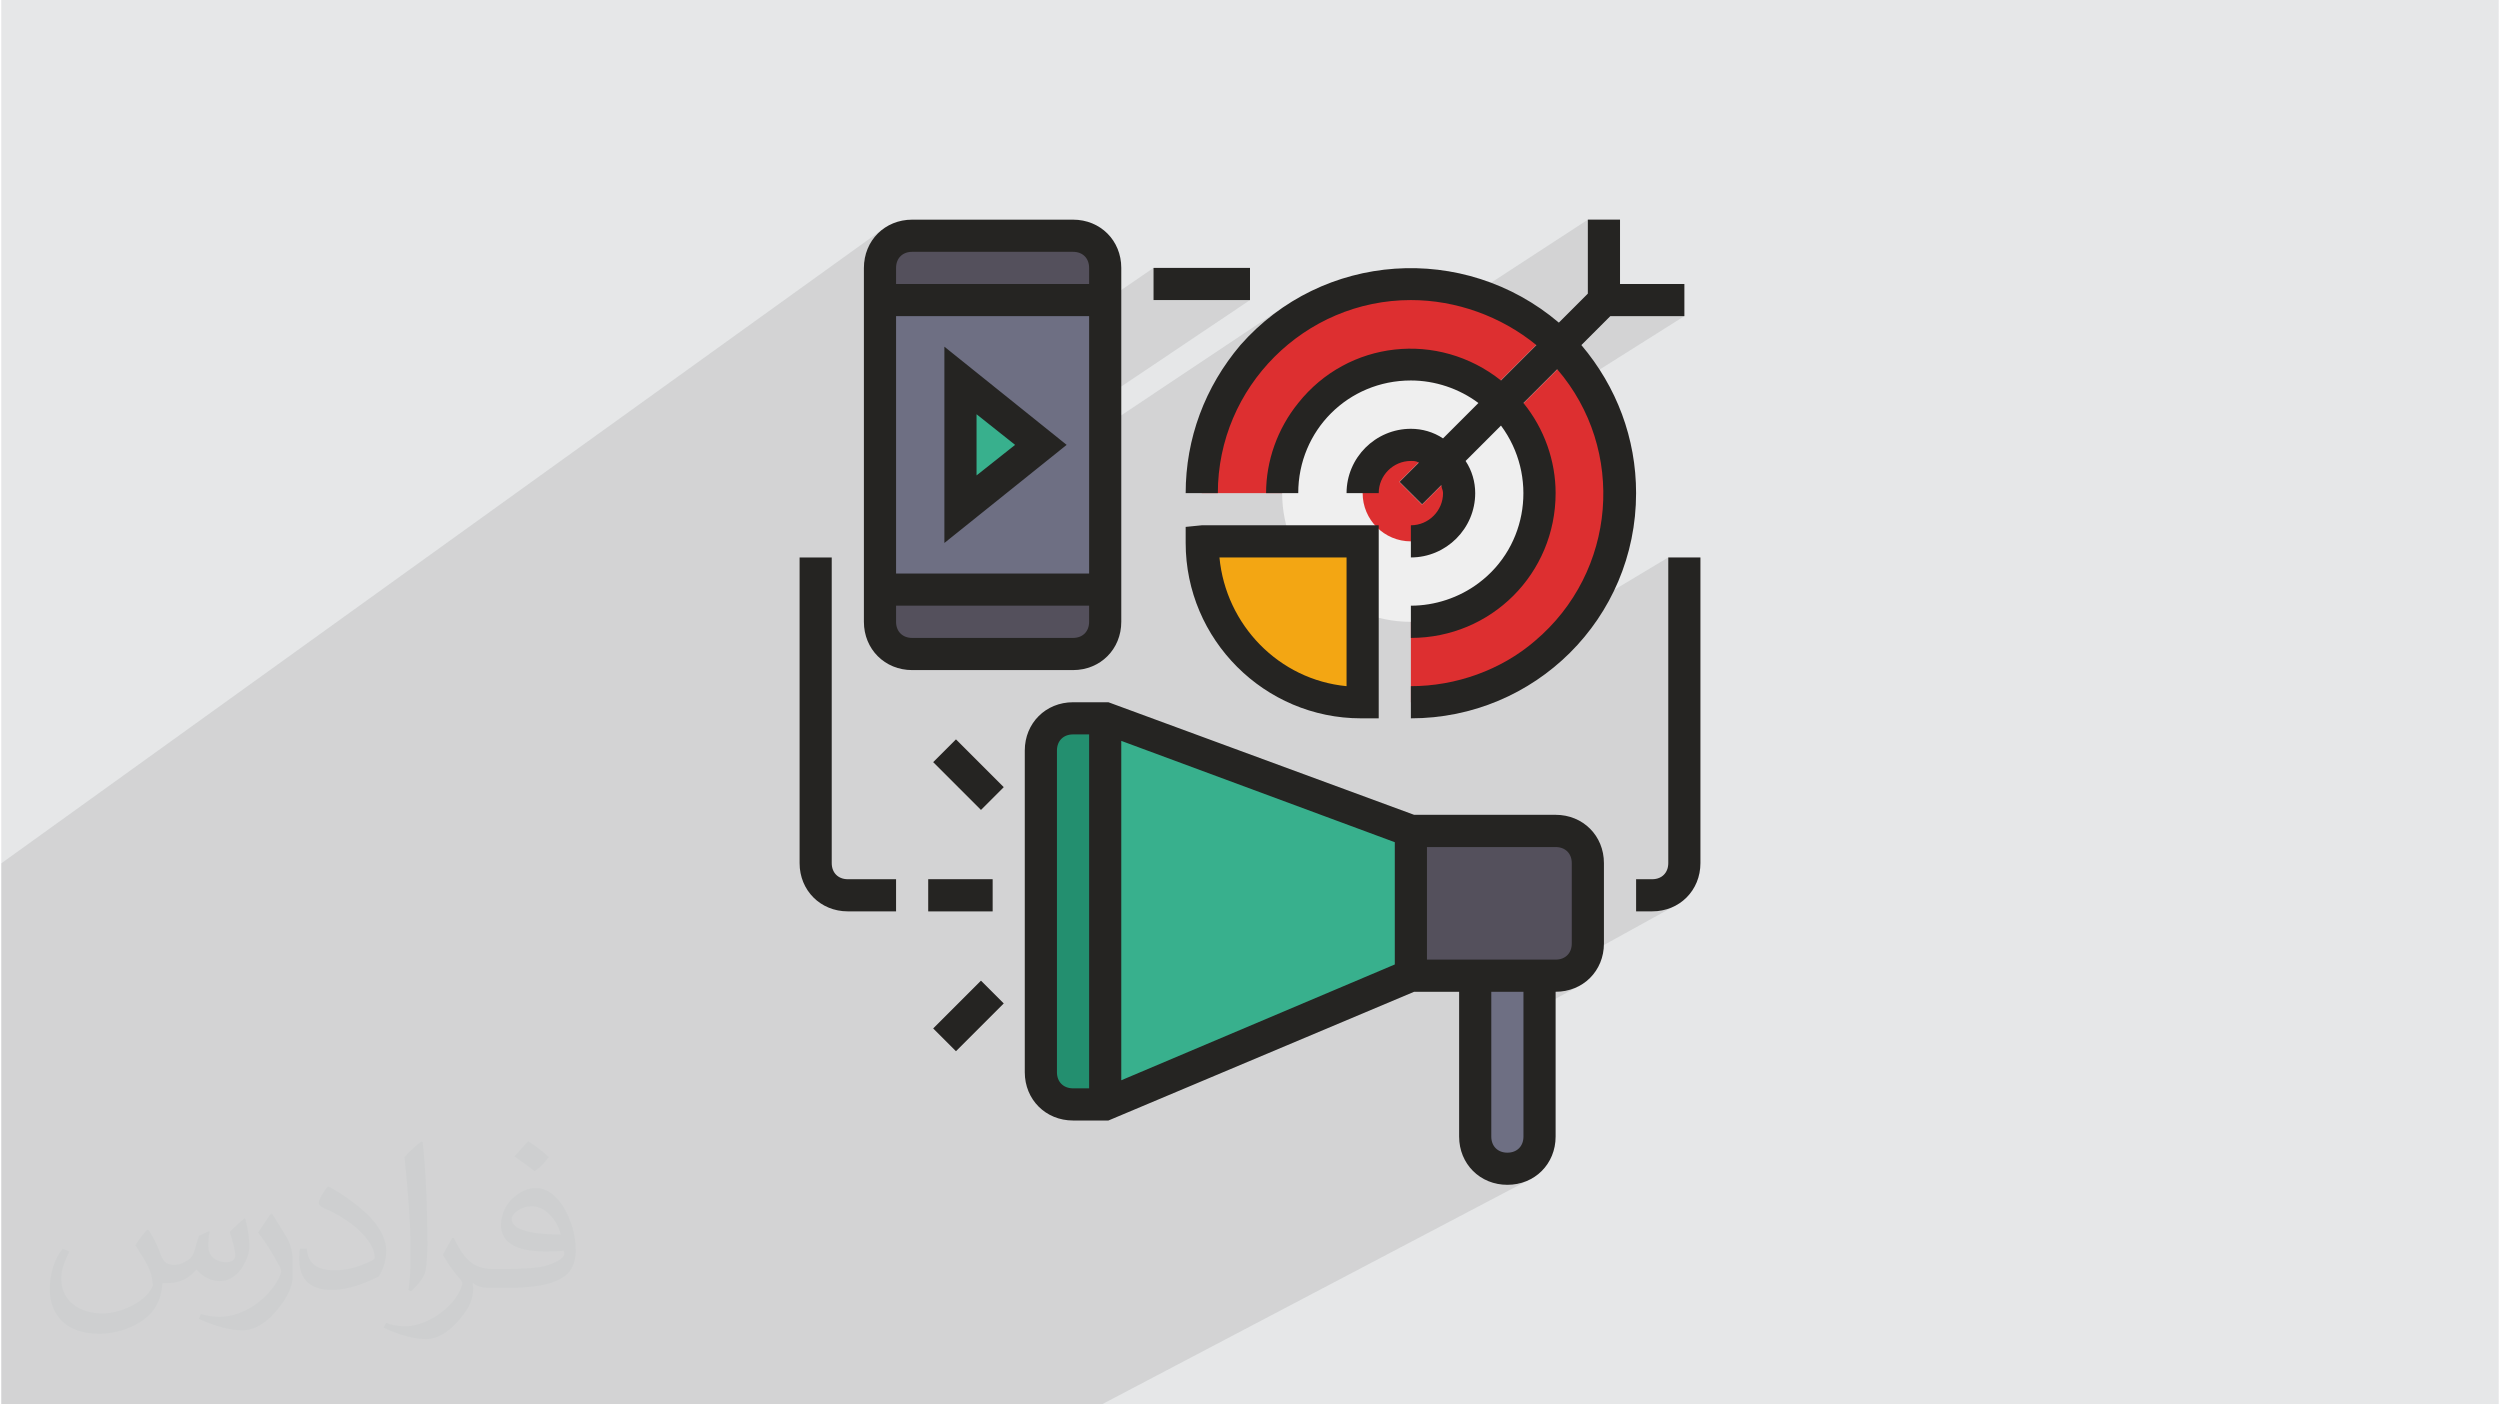
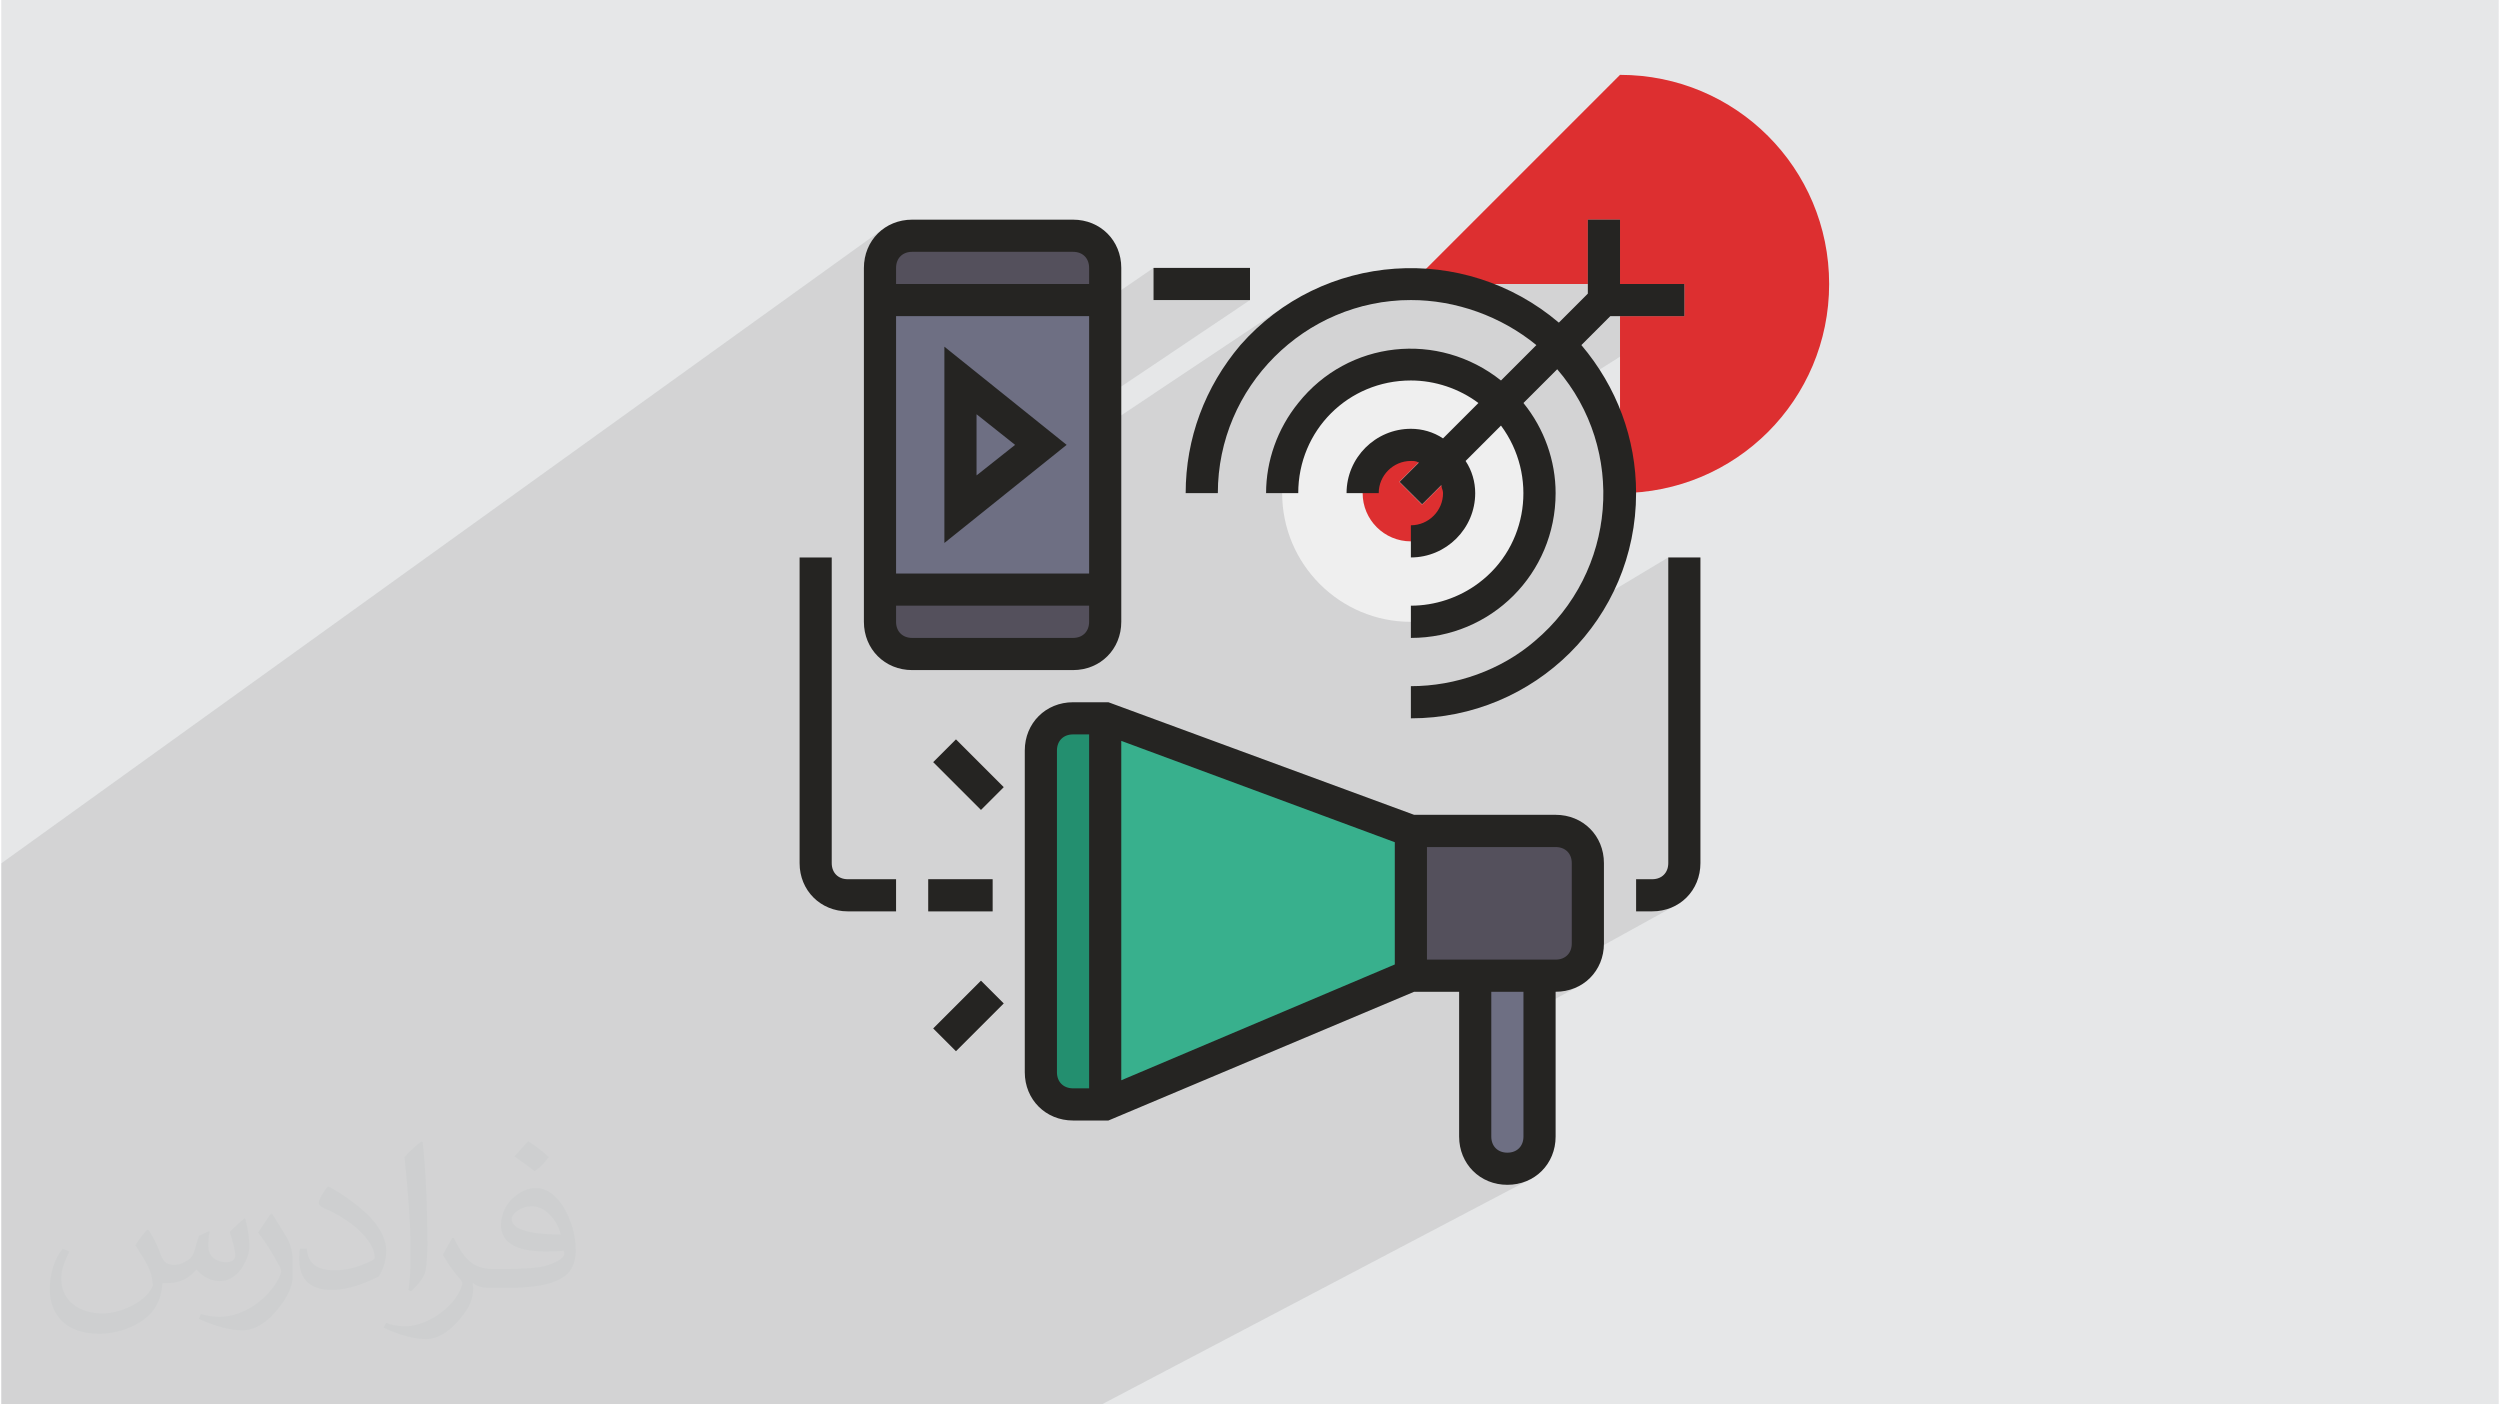
<svg xmlns="http://www.w3.org/2000/svg" xml:space="preserve" width="356px" height="200px" version="1.1" style="shape-rendering:geometricPrecision; text-rendering:geometricPrecision; image-rendering:optimizeQuality; fill-rule:evenodd; clip-rule:evenodd" viewBox="0 0 356 200" enable-background="new 0 0 256 256">
  <defs>
    <style type="text/css">
   
    .fil0 {fill:#E6E7E8}
    .fil10 {fill:#F3A613;fill-rule:nonzero}
    .fil6 {fill:#DD2F30;fill-rule:nonzero}
    .fil7 {fill:#EFEFEF;fill-rule:nonzero}
    .fil11 {fill:#DFDEDF;fill-rule:nonzero}
    .fil9 {fill:#BFBCBC;fill-rule:nonzero}
    .fil4 {fill:#6E6F83;fill-rule:nonzero}
    .fil5 {fill:#54505C;fill-rule:nonzero}
    .fil3 {fill:#38B08D;fill-rule:nonzero}
    .fil12 {fill:#252422;fill-rule:nonzero}
    .fil8 {fill:#238F6F;fill-rule:nonzero}
    .fil1 {fill:#373435;fill-opacity:0.031}
    .fil2 {fill:#2B2A29;fill-opacity:0.102}
   
  </style>
  </defs>
  <g id="Layer_x0020_1">
    <g id="_2129856618512">
      <polygon class="fil0" points="0.18,0 355.82,0 355.82,200 0.18,200 " />
      <path class="fil1" d="M21.21 175.23c0.67,1.05 1.15,2.01 1.53,3.07 0.29,0.67 0.48,1.82 2.02,1.82 0.48,0 1.05,-0.09 1.63,-0.48 0.67,-0.28 1.15,-0.86 1.34,-1.63l0.58 -2.01 1.44 -0.68 0.1 0.1c-0.19,0.77 -0.19,1.44 -0.19,2.02 0,1.72 1.44,2.3 2.59,2.3 0.67,0 1.25,-0.29 1.25,-0.96 0,-0.77 -0.39,-2.11 -0.77,-3.36 0.67,-0.67 1.34,-1.34 2.11,-1.92l0.1 0.1c0.38,1.44 0.57,2.88 0.57,3.84 0,0.96 -0.38,1.92 -0.77,2.59 -0.67,1.34 -1.92,2.4 -3.45,2.4 -1.16,0 -2.4,-0.58 -3.27,-1.63l-0.09 0c-0.87,1.05 -2.12,1.92 -4.13,1.92l-0.67 0c-0.1,1.34 -0.39,2.3 -0.87,3.17 -1.25,2.4 -4.8,4.03 -8.16,4.03 -4.7,0 -7.01,-2.69 -7.01,-6.34 0,-2.21 0.67,-4.32 1.83,-5.76l0.96 0.39c-0.68,1.34 -1.16,2.59 -1.16,3.84 0,3.36 2.79,4.99 5.86,4.99 2.88,0 6.53,-1.92 7.2,-4.03 -0.19,-2.4 -1.15,-3.46 -2.49,-5.67 0.38,-0.67 0.96,-1.44 1.63,-2.21l0.09 0 0 0 0 0 0 0 0 0 0.19 0.1 0 0 0.01 0 0 0 0 0zm54.05 -12.68c0.96,0.58 1.92,1.35 2.88,2.21 -0.57,0.77 -1.15,1.44 -2.01,2.02 -0.96,-0.77 -1.92,-1.44 -2.88,-2.11 0.67,-0.77 1.34,-1.44 1.92,-2.12l0 0 0.09 0 0 0 0 0zm0.48 9.22c-1.63,0 -2.88,1.06 -2.88,1.83 0,1.63 3.17,2.2 7.01,2.2 -0.48,-1.92 -2.11,-4.03 -4.13,-4.03l0 0zm-3.55 8.93c2.11,0 3.94,-0.1 5.28,-0.38 1.54,-0.39 2.88,-1.16 2.88,-1.73 0,-0.19 0,-0.29 -0.09,-0.48 -0.87,0.09 -1.83,0.09 -2.79,0.09 -2.78,0 -4.99,-0.67 -5.76,-2.2 -0.19,-0.39 -0.38,-0.96 -0.38,-1.44 0,-1.54 0.67,-3.08 1.82,-4.04 0.96,-0.86 2.02,-1.34 3.17,-1.34 1.92,0 3.55,1.63 4.61,4.03 0.57,1.35 1.05,2.88 1.05,4.9 0,1.34 -0.38,2.4 -1.15,3.26 -1.53,1.44 -4.32,2.02 -8.64,2.02l-1.92 0 0 0 -0.48 0c-1.06,0 -1.82,-0.19 -2.4,-0.67l-0.1 0c0,0.19 0.1,0.48 0.1,0.67 0,0.96 -0.29,2.21 -0.96,3.17 -1.92,2.88 -4.03,4.13 -5.76,4.13 -1.82,0 -4.03,-0.68 -6.05,-1.64l0.38 -0.67c0.68,0.29 1.54,0.48 2.79,0.48 3.26,0 7.49,-3.17 8.06,-6.14 -0.09,-0.29 -0.28,-0.58 -0.67,-0.96 -0.96,-1.15 -1.53,-2.11 -2.11,-3.07 0.48,-0.97 0.96,-1.73 1.34,-2.41l0.2 0c1.34,2.79 2.68,4.42 5.47,4.42l0.38 0 0 0 2.02 0 0 0 0 0 0 0 0 0 -0.29 0 0 0 0 0 0 0 0 0zm-14.02 2.98c0.19,-1.35 0.29,-2.79 0.29,-4.13l0 -2.02c0,-3.74 -0.48,-9.22 -0.86,-12.77 0.67,-0.77 1.63,-1.63 2.4,-2.21l0.19 0.1c0.48,4.51 0.67,9.7 0.67,14.5 0,1.25 -0.09,2.49 -0.19,3.36 -0.1,1.15 -0.77,2.01 -2.11,3.36l-0.29 -0.1 0 0 0 0 0 0 -0.1 -0.09 0 0 0 0 0 0 0 0zm-14.5 -5.96c0.1,1.73 0.96,3.17 3.94,3.17 1.92,0 3.46,-0.48 5.28,-1.34 0.29,-0.19 0.48,-0.29 0.48,-0.48 0,-1.15 -0.86,-2.59 -2.3,-3.94 -1.35,-1.25 -3.27,-2.4 -4.9,-3.07 -0.58,-0.29 -0.77,-0.48 -0.77,-0.77 0,-0.48 0.67,-1.63 1.25,-2.3l0.19 0c1.92,1.05 4.13,2.59 5.76,4.22 1.44,1.54 2.4,3.17 2.4,4.9 0,1.25 -0.38,2.49 -1.05,3.65 -2.11,1.05 -4.42,1.92 -6.72,1.92 -2.79,0 -4.61,-1.25 -4.61,-4.32 0,-0.29 0,-0.87 0.09,-1.54l0.96 0 0 0 0 0 0 0 0 0 0 -0.1 0 0 0 0 0 0 0 0zm-4.99 -4.99l1.73 2.79c0.67,1.05 1.25,2.11 1.25,3.93l0 2.31c0,1.82 -1.16,3.74 -3.08,5.76 -1.44,1.34 -2.78,1.92 -4.03,1.92 -1.82,0 -3.84,-0.58 -6.24,-1.63l0.29 -0.68c0.77,0.2 1.63,0.39 2.69,0.39 3.36,0 6.91,-2.5 8.45,-5.57 0.19,-0.39 0.29,-0.67 0.29,-0.86 0,-0.39 -0.2,-0.77 -0.39,-1.06 -0.86,-1.63 -1.82,-3.17 -2.88,-4.51 0.58,-0.87 1.15,-1.73 1.73,-2.6l0.19 0 0 0 0 0 0 0 0 -0.19 0 0 0 0 0 0 0 0z" />
    </g>
    <polygon class="fil2" points="42.88,200 41.32,200 38.73,200 37.65,200 37.62,200 37.05,200 36.34,200 34.45,200 33.8,200 31.68,200 31.27,200 28.69,200 26.63,200 25.65,200 23.62,200 22.97,200 21.86,200 19.4,200 19.29,200 18.03,200 17.59,200 15.7,200 13.56,200 11.06,200 10.74,200 8.91,200 8.73,200 7.51,200 7.34,200 6.64,200 5.24,200 3.79,200 3.66,200 2.23,200 1.75,200 1.07,200 0.7,200 0.29,200 0.18,200 0.18,199.68 0.18,199.58 0.18,198.95 0.18,198.77 0.18,198.74 0.18,198.36 0.18,198.14 0.18,197.92 0.18,197.73 0.18,197.45 0.18,196.64 0.18,195.1 0.18,194.77 0.18,194.54 0.18,194.31 0.18,193.73 0.18,193.45 0.18,193.14 0.18,192.96 0.18,192.74 0.18,192.72 0.18,192.58 0.18,192.34 0.18,192.29 0.18,191.96 0.18,191.72 0.18,191.12 0.18,190.41 0.18,190.09 0.18,190.03 0.18,189.02 0.18,188.89 0.18,188.39 0.18,187.91 0.18,187.78 0.18,187.04 0.18,186.99 0.18,186.8 0.18,185.99 0.18,185.85 0.18,185.78 0.18,185.17 0.18,185.12 0.18,183.87 0.18,183.75 0.18,182.34 0.18,182 0.18,181.91 0.18,181.25 0.18,181.11 0.18,179.88 0.18,179.78 0.18,179.06 0.18,177.92 0.18,177.8 0.18,177.59 0.18,176.89 0.18,174.54 0.18,171.22 0.18,170.55 0.18,170.17 0.18,169.91 0.18,167.87 0.18,167.25 0.18,166.78 0.18,166.69 0.18,166.58 0.18,165.61 0.18,164.77 0.18,163.96 0.18,162.69 0.18,162.17 0.18,161.16 0.18,160.6 0.18,156.52 0.18,154.47 0.18,153.71 0.18,150.65 0.18,150.55 0.18,148.24 0.18,147.29 0.18,145.37 0.18,142.75 0.18,142.1 0.18,134.84 0.18,131.45 0.18,128.32 0.18,127.82 0.18,127.48 0.18,126.05 0.18,125.44 0.18,122.94 126.01,32.42 125,33.25 124.17,34.26 123.55,35.43 123.16,36.73 123.1,37.39 127.34,34.35 126.66,34.91 126.1,35.59 125.67,36.37 125.41,37.23 125.31,38.15 125.31,38.54 128.57,36.22 128.96,36.02 129.4,35.9 129.89,35.86 152.8,35.86 153.3,35.9 153.74,36.02 154.13,36.22 154.46,36.49 154.73,36.82 154.93,37.21 155.05,37.65 155.09,38.15 155.09,40.44 151.77,42.73 157.38,42.73 140.57,54.26 140.65,54.33 164.26,38.15 164.26,42.73 178,42.73 149.8,61.67 151.89,63.35 144.55,69.23 182.67,43.79 181.37,44.72 180.12,45.72 178.91,46.79 177.74,47.93 176.63,49.14 175.71,50.28 174.84,51.44 174.45,52.02 184.24,45.51 181.95,47.22 179.83,49.14 177.91,51.26 176.2,53.55 176.11,53.7 185.57,47.44 187.83,46.06 190.24,44.9 192.76,43.97 195.39,43.29 198.11,42.87 200.91,42.73 202.11,42.76 203.31,42.84 204.51,42.97 205.7,43.15 206.88,43.39 207.35,43.5 226.11,31.28 226.11,41.53 226.8,41.09 230.04,44.33 229.35,45.02 239.85,45.02 223.73,55.18 224.23,55.95 224.92,57.13 225.55,58.33 226.12,59.56 226.62,60.81 227.05,62.08 227.42,63.36 227.73,64.65 227.97,65.95 228.15,67.27 228.26,68.58 228.31,69.9 228.3,71.22 228.23,72.54 228.09,73.85 227.89,75.16 227.62,76.45 227.29,77.74 226.9,79.01 226.45,80.26 225.94,81.49 225.36,82.7 224.72,83.89 224.03,85.05 223.26,86.17 222.44,87.27 221.56,88.34 220.62,89.36 220.16,89.81 237.56,79.38 237.56,122.91 237.52,123.4 237.4,123.85 237.2,124.24 236.93,124.57 236.6,124.83 232.98,126.85 232.98,129.78 235.27,129.78 236.68,129.64 237.99,129.25 239.16,128.63 220.48,138.94 221.52,138.94 222.45,138.85 223.3,138.58 224.08,138.16 212.36,144.61 212.36,146.27 221.52,141.23 222.94,141.1 224.24,140.71 225.41,140.09 212.36,147.24 212.36,161.85 212.4,162.34 212.53,162.79 212.72,163.18 212.99,163.51 213.32,163.78 213.72,163.98 214.16,164.1 214.65,164.14 215.15,164.1 215.59,163.98 215.98,163.78 212.28,165.74 212.87,166.07 213.73,166.34 214.65,166.43 215.57,166.34 216.43,166.07 212.24,168.29 213.24,168.59 214.65,168.72 216.07,168.59 217.37,168.2 156.87,200 155.25,200 152.2,200 151.17,200 147.72,200 147.12,200 140.97,200 138.83,200 136.7,200 116.17,200 114.56,200 111.84,200 110.83,200 109.9,200 108.31,200 107.74,200 106.34,200 106.29,200 105.5,200 102.22,200 101.67,200 100.59,200 99.5,200 99.08,200 96.47,200 92.4,200 87.82,200 87.54,200 86.44,200 82.28,200 82.05,200 81.77,200 78.84,200 78.05,200 76.47,200 66.52,200 66.17,200 64.42,200 60.78,200 50.79,200 45.03,200 " />
    <g id="_2094408926720">
      <path class="fil3" d="M152.8 102.29l4.58 0 43.53 16.04 20.61 0c2.53,0 4.59,2.06 4.59,4.58l0 11.45c0,2.52 -2.06,4.58 -4.59,4.58l-20.61 0 -43.53 18.33 -4.58 0c-2.52,0 -4.58,-2.06 -4.58,-4.58l0 -45.82c0,-2.52 2.06,-4.58 4.58,-4.58z" />
      <path class="fil4" d="M129.89 33.57l22.91 0c2.52,0 4.58,2.06 4.58,4.58l0 50.4c0,2.52 -2.06,4.58 -4.58,4.58l-22.91 0c-2.52,0 -4.58,-2.06 -4.58,-4.58l0 -50.4c0,-2.52 2.06,-4.58 4.58,-4.58z" />
      <path class="fil5" d="M129.89 33.57l22.91 0c2.52,0 4.58,2.06 4.58,4.58l0 4.58 -32.07 0 0 -4.58c0,-2.52 2.06,-4.58 4.58,-4.58z" />
      <path class="fil5" d="M152.8 93.13l-22.91 0c-2.52,0 -4.58,-2.06 -4.58,-4.58l0 -4.59 32.07 0 0 4.59c0,2.52 -2.06,4.58 -4.58,4.58z" />
-       <path class="fil6" d="M200.91 40.44c-16.5,0 -29.78,13.29 -29.78,29.78l29.78 0 0 29.78c16.49,0 29.78,-13.29 29.78,-29.78 0,-16.49 -13.29,-29.78 -29.78,-29.78z" />
+       <path class="fil6" d="M200.91 40.44l29.78 0 0 29.78c16.49,0 29.78,-13.29 29.78,-29.78 0,-16.49 -13.29,-29.78 -29.78,-29.78z" />
      <path class="fil7" d="M219.23 70.22c0,10.12 -8.2,18.33 -18.32,18.33 -10.12,0 -18.33,-8.21 -18.33,-18.33 0,-10.12 8.21,-18.33 18.33,-18.33 10.12,0 18.32,8.21 18.32,18.33z" />
-       <polygon class="fil3" points="136.77,54.18 148.22,63.35 136.77,72.51 " />
      <path class="fil8" d="M157.38 157.27l0 -54.98 -4.58 0c-2.52,0 -4.58,2.06 -4.58,4.58l0 45.82c0,2.52 2.06,4.58 4.58,4.58l4.58 0z" />
      <path class="fil4" d="M210.07 138.94l0 22.91c0,2.52 2.06,4.58 4.58,4.58 2.52,0 4.58,-2.06 4.58,-4.58l0 -22.91 -9.16 0z" />
      <polygon class="fil9" points="132.18,129.78 141.35,129.78 141.35,125.2 132.18,125.2 " />
      <polygon class="fil9" points="132.89,108.53 136.13,105.29 142.93,112.09 139.69,115.33 " />
      <polygon class="fil9" points="132.89,146.45 139.69,139.65 142.93,142.89 136.13,149.69 " />
-       <path class="fil10" d="M194.04 100l0 -22.91 -22.91 0 0 0.23c0,12.6 10.08,22.68 22.91,22.68z" />
      <polygon class="fil11" points="164.26,42.73 178,42.73 178,38.15 164.26,38.15 " />
      <path class="fil11" d="M235.27 129.78l-2.29 0 0 -4.58 2.29 0c1.37,0 2.29,-0.92 2.29,-2.29l0 -43.53 4.58 0 0 43.53c0,3.89 -2.98,6.87 -6.87,6.87z" />
      <path class="fil11" d="M127.6 129.78l-6.87 0c-3.89,0 -6.87,-2.98 -6.87,-6.87l0 -43.53 4.58 0 0 43.53c0,1.37 0.92,2.29 2.29,2.29l6.87 0 0 4.58z" />
      <path class="fil6" d="M207.78 70.22c0,3.79 -3.08,6.87 -6.87,6.87 -3.8,0 -6.87,-3.08 -6.87,-6.87 0,-3.8 3.07,-6.87 6.87,-6.87 3.79,0 6.87,3.07 6.87,6.87z" />
      <polygon class="fil11" points="199.26,68.62 226.8,41.09 230.04,44.33 202.5,71.86 " />
      <polygon class="fil9" points="239.85,45.02 226.11,45.02 226.11,31.28 230.69,31.28 230.69,40.44 239.85,40.44 " />
      <path class="fil5" d="M200.91 118.33l20.61 0c2.53,0 4.59,2.06 4.59,4.58l0 11.45c0,2.52 -2.06,4.58 -4.59,4.58l-20.61 0 0 -20.61z" />
      <path class="fil12" d="M127.6 88.55l0 -2.3 27.49 0 0 2.3c0,1.37 -0.91,2.29 -2.29,2.29l-22.91 0c-1.37,0 -2.29,-0.92 -2.29,-2.29zm2.29 -52.69l22.91 0c1.38,0 2.29,0.91 2.29,2.29l0 2.29 -27.49 0 0 -2.29c0,-1.38 0.92,-2.29 2.29,-2.29zm25.2 45.81l-27.49 0 0 -36.65 27.49 0 0 36.65zm4.58 6.88l0 -50.4c0,-3.9 -2.97,-6.87 -6.87,-6.87l-22.91 0c-3.89,0 -6.87,2.97 -6.87,6.87l0 50.4c0,3.89 2.98,6.87 6.87,6.87l22.91 0c3.9,0 6.87,-2.98 6.87,-6.87z" />
      <path class="fil12" d="M139.06 58.99l5.49 4.36 -5.49 4.35 0 -8.71zm12.83 4.36l-17.41 -13.98 0 27.95 17.41 -13.97z" />
      <path class="fil12" d="M173.42 70.22c0,-15.12 12.37,-27.49 27.49,-27.49 6.41,0 12.83,2.29 17.87,6.41l-5.04 5.04c-8.94,-7.1 -21.77,-5.72 -28.87,3.21 -2.97,3.67 -4.58,8.25 -4.58,12.83l4.58 0c0,-8.93 7.1,-16.04 16.04,-16.04 3.43,0 6.87,1.15 9.62,3.21l-5.04 5.04c-1.37,-0.92 -2.98,-1.37 -4.58,-1.37 -5.04,0 -9.16,4.12 -9.16,9.16l4.58 0c0,-2.52 2.06,-4.58 4.58,-4.58 0.46,0 0.68,0 1.14,0.23l-2.75 2.75 3.21 3.2 2.75 -2.75c0,0.46 0.23,0.69 0.23,1.15 0,2.52 -2.06,4.58 -4.58,4.58l0 4.58c5.04,0 9.16,-4.12 9.16,-9.16 0,-1.6 -0.46,-3.21 -1.37,-4.58l5.04 -5.04c5.27,7.1 3.89,17.18 -3.21,22.45 -2.75,2.06 -6.19,3.2 -9.62,3.2l0 4.59c11.45,0 20.61,-9.17 20.61,-20.62 0,-4.58 -1.6,-9.16 -4.58,-12.83l4.81 -4.81c9.85,11.45 8.48,28.86 -3.2,38.71 -4.81,4.13 -11.23,6.42 -17.64,6.42l0 4.58c17.64,0 32.07,-14.2 32.07,-32.07 0,-7.79 -2.75,-15.12 -7.79,-21.08l4.12 -4.12 10.54 0 0 -4.58 -9.16 0 0 -9.16 -4.58 0 0 10.53 -4.13 4.13c-13.51,-11.46 -33.67,-10.08 -45.35,3.2 -5.04,5.96 -7.79,13.29 -7.79,21.08l4.58 0z" />
      <path class="fil12" d="M223.82 134.36c0,1.38 -0.92,2.29 -2.3,2.29l-18.32 0 0 -16.03 18.32 0c1.38,0 2.3,0.91 2.3,2.29l0 11.45zm-6.88 27.49c0,1.37 -0.91,2.29 -2.29,2.29 -1.37,0 -2.29,-0.92 -2.29,-2.29l0 -20.62 4.58 0 0 20.62zm-66.43 -9.16l0 -45.82c0,-1.37 0.92,-2.29 2.29,-2.29l2.29 0 0 50.4 -2.29 0c-1.37,0 -2.29,-0.92 -2.29,-2.29zm9.16 -47.19l38.95 14.43 0 17.41 -38.95 16.49 0 -48.33zm61.85 10.53l-20.15 0 -43.53 -16.03 -5.04 0c-3.89,0 -6.87,2.98 -6.87,6.87l0 45.82c0,3.89 2.98,6.87 6.87,6.87l5.04 0 43.53 -18.33 6.41 0 0 20.62c0,3.89 2.98,6.87 6.87,6.87 3.9,0 6.87,-2.98 6.87,-6.87l0 -20.62c3.9,0 6.88,-2.97 6.88,-6.87l0 -11.45c0,-3.9 -2.98,-6.88 -6.88,-6.88z" />
      <polygon class="fil12" points="132.18,129.78 141.35,129.78 141.35,125.2 132.18,125.2 " />
      <polygon class="fil12" points="132.89,108.53 136.13,105.29 142.93,112.09 139.69,115.33 " />
      <polygon class="fil12" points="132.89,146.45 139.69,139.65 142.93,142.89 136.13,149.69 " />
-       <path class="fil12" d="M191.75 79.38l0 18.33c-9.63,-0.92 -17.19,-8.71 -18.1,-18.33l18.1 0zm-22.91 -4.35l0 2.29c0,13.75 11.22,24.97 24.97,24.97l2.52 0 0 -27.49 -25.2 0 -2.29 0.23z" />
      <polygon class="fil12" points="164.26,42.73 178,42.73 178,38.15 164.26,38.15 " />
      <path class="fil12" d="M237.56 79.38l0 43.53c0,1.37 -0.92,2.29 -2.29,2.29l-2.29 0 0 4.58 2.29 0c3.89,0 6.87,-2.98 6.87,-6.87l0 -43.53 -4.58 0z" />
      <path class="fil12" d="M118.44 122.91l0 -43.53 -4.58 0 0 43.53c0,3.89 2.98,6.87 6.87,6.87l6.87 0 0 -4.58 -6.87 0c-1.37,0 -2.29,-0.92 -2.29,-2.29z" />
    </g>
  </g>
</svg>